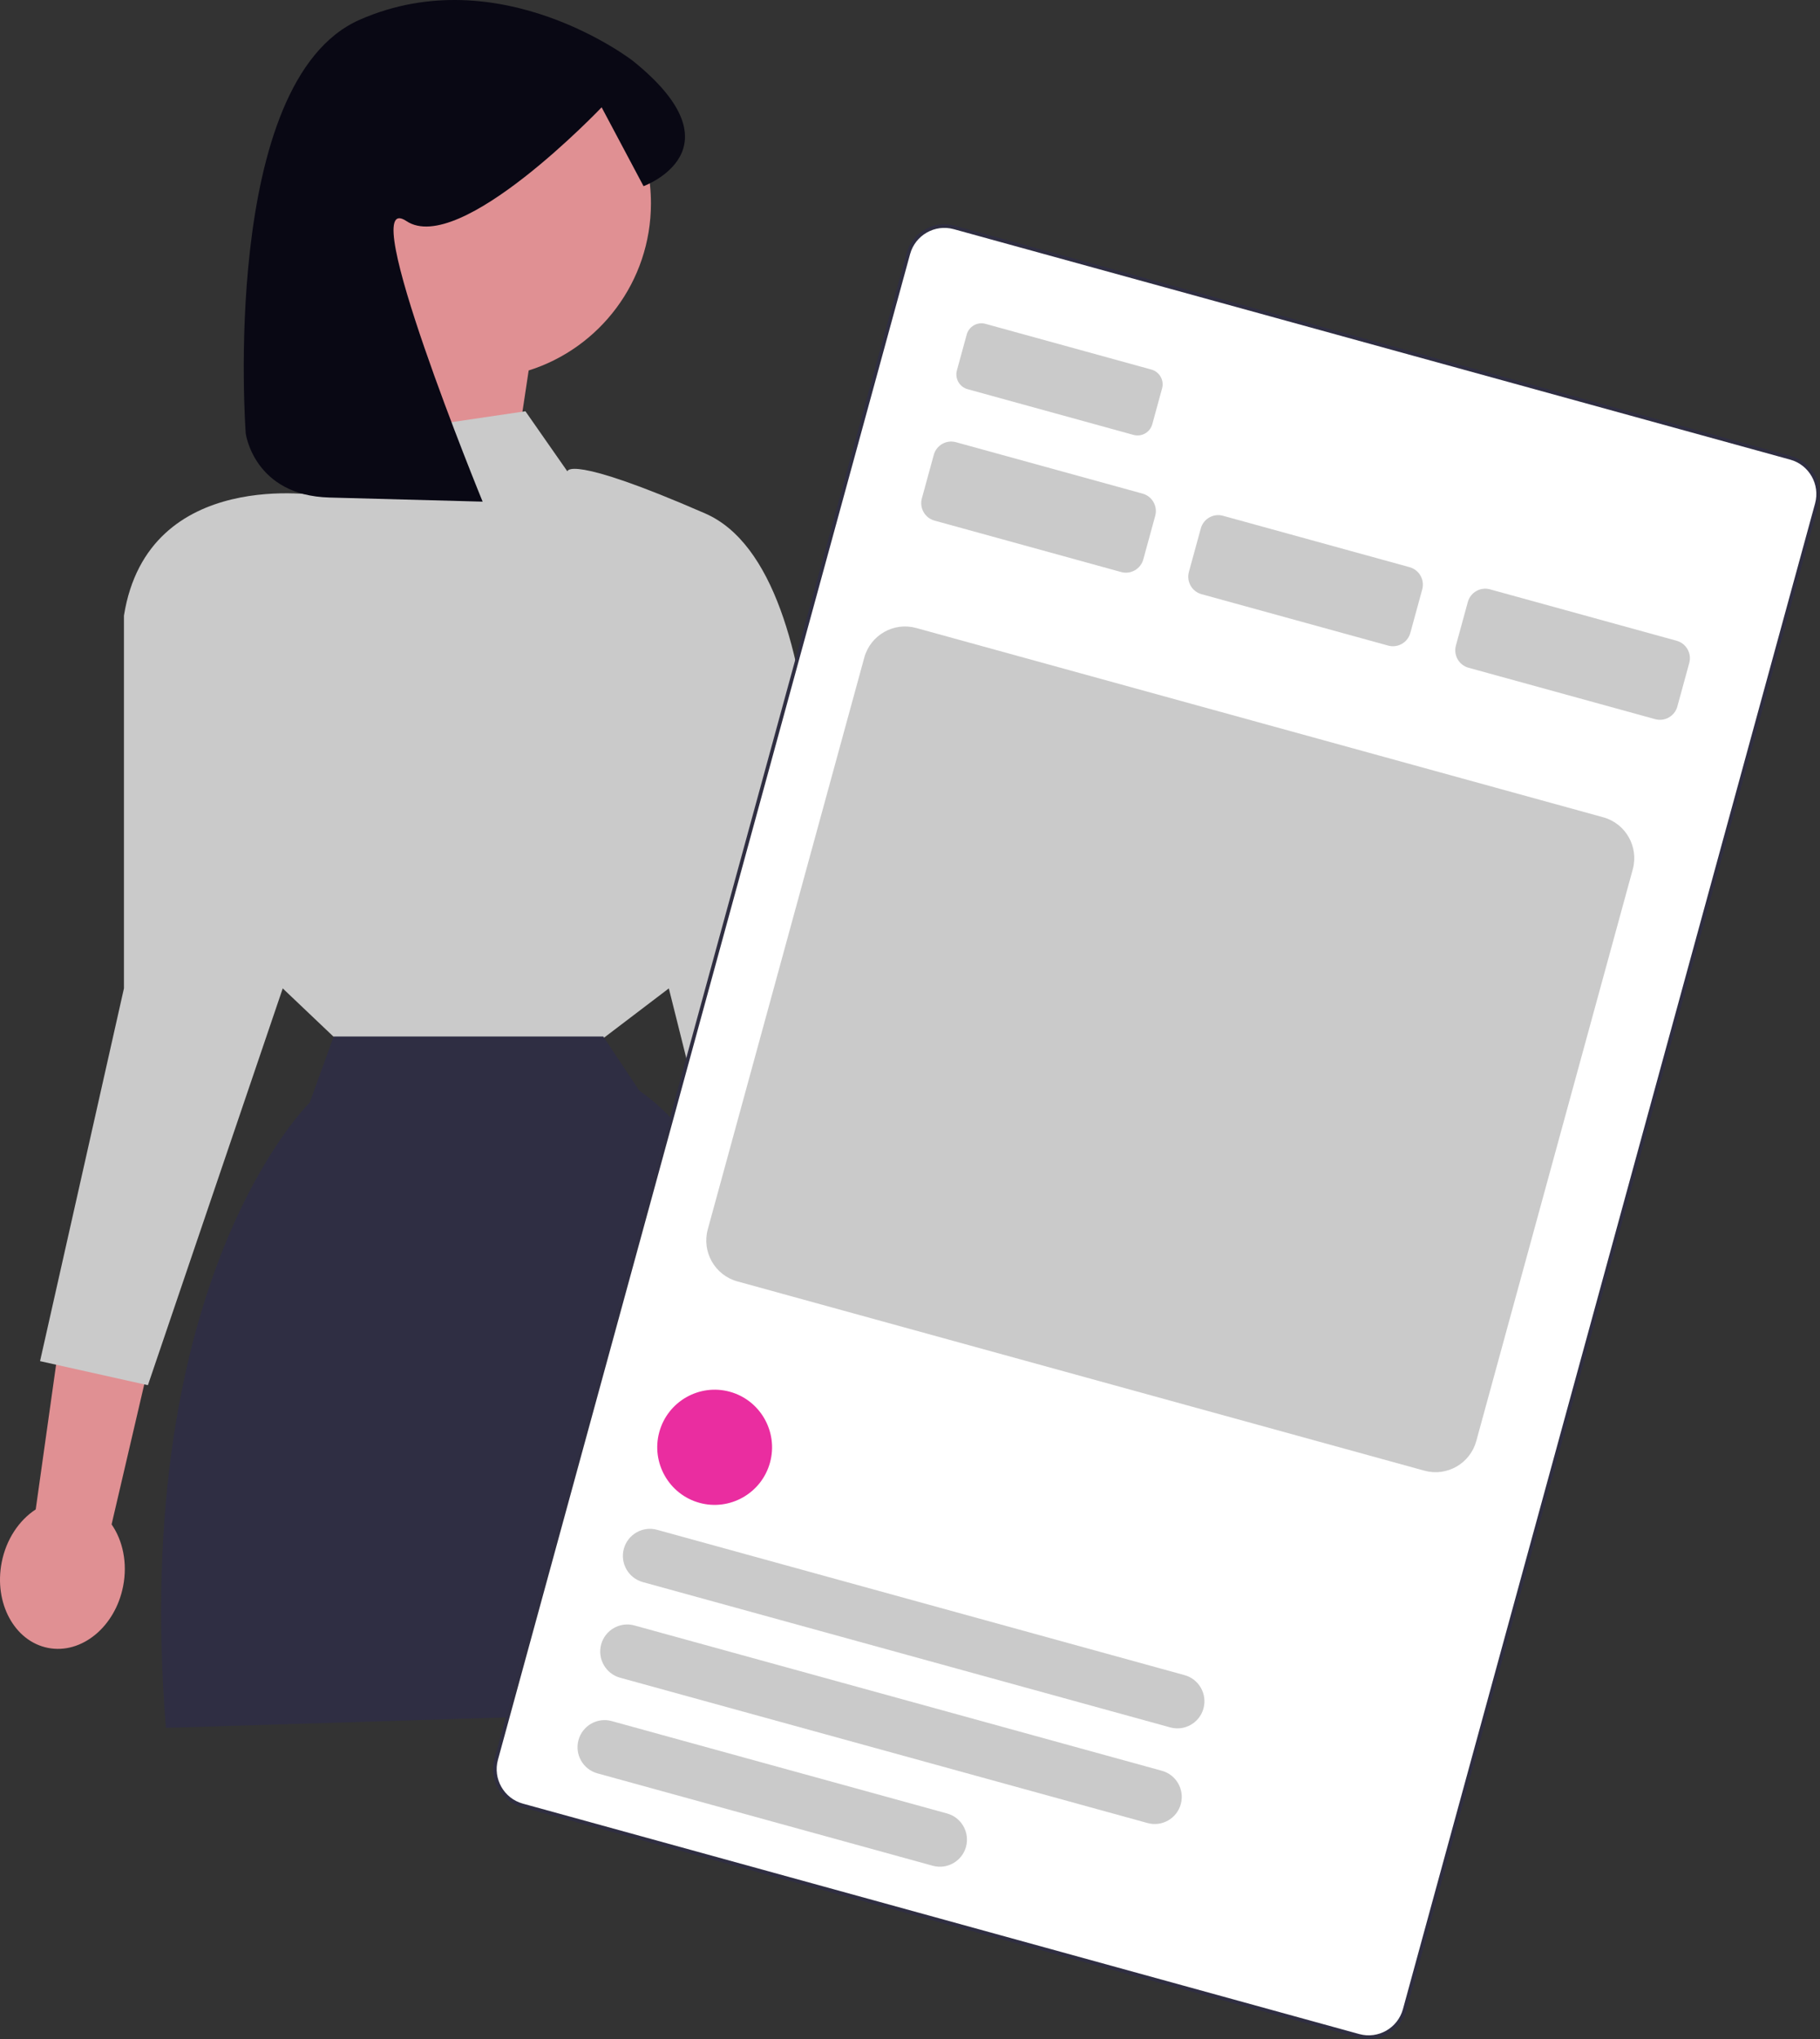
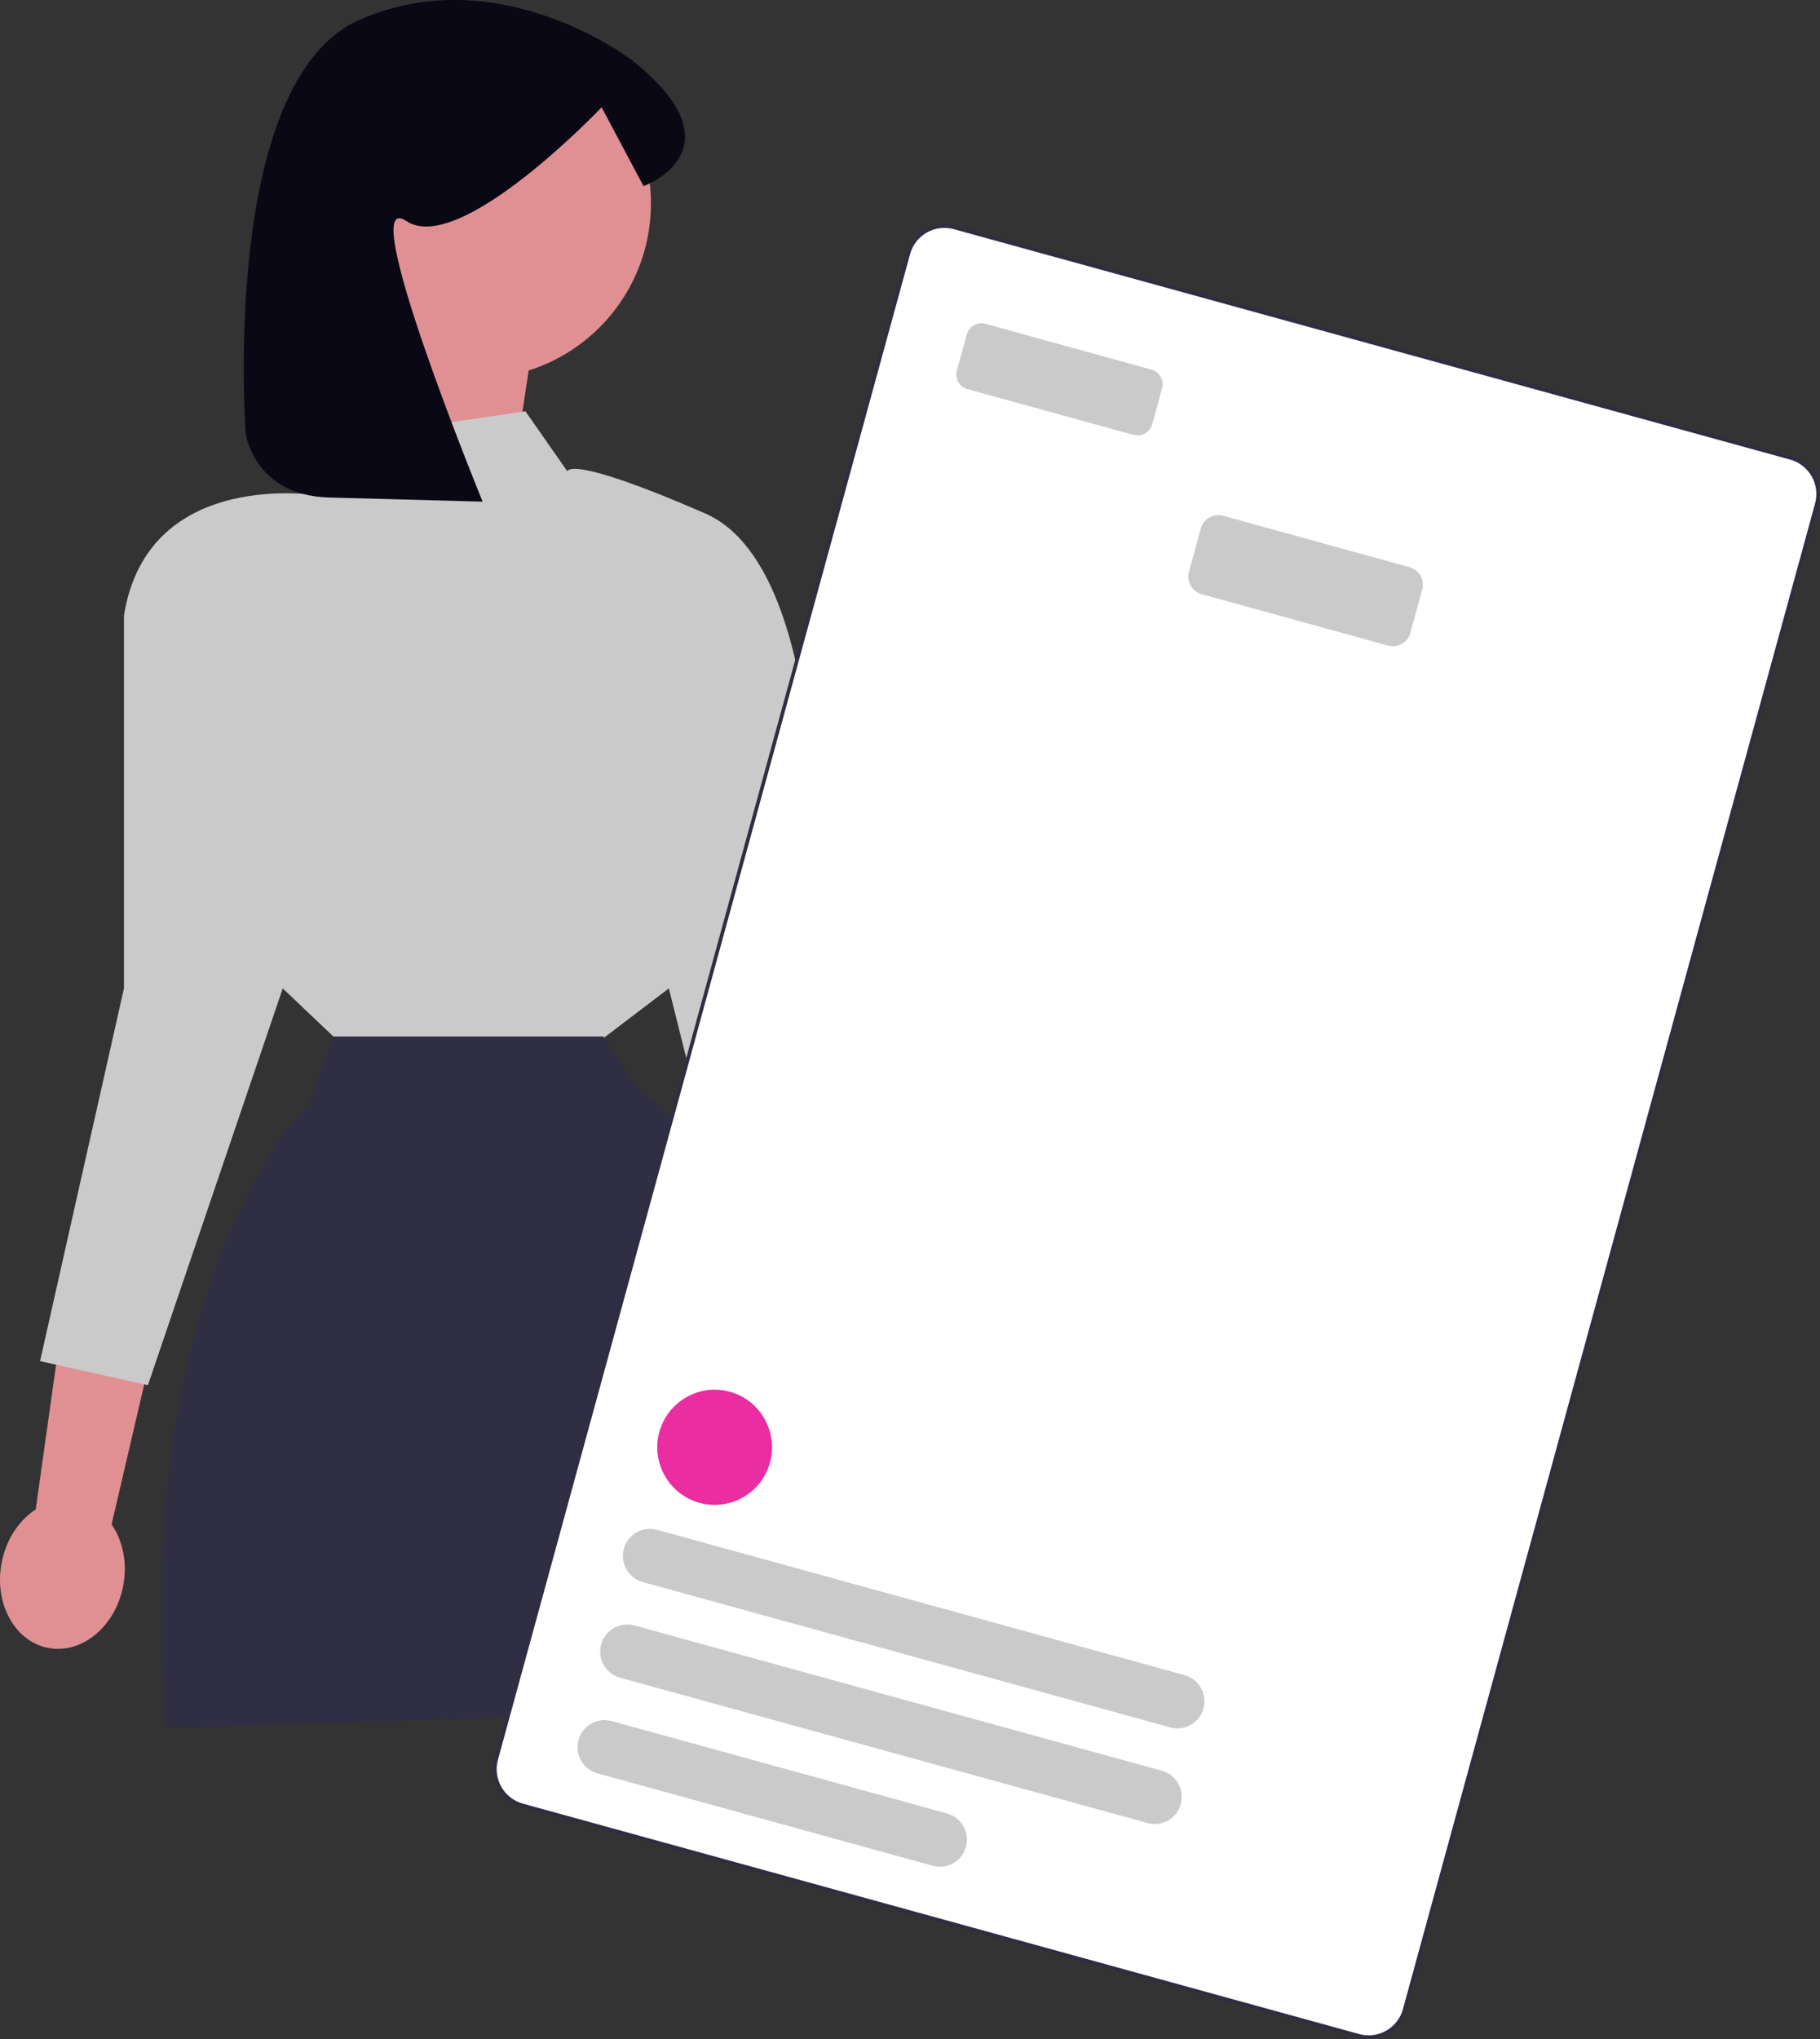
<svg xmlns="http://www.w3.org/2000/svg" width="500" height="560" viewBox="0 0 500 560" fill="none">
  <rect x="0" y="0" width="500" height="560" fill="#333333" stroke="none" />
  <g clip-path="url(#clip0_192_21)">
    <path d="M82.908 55.844C82.908 29.277 104.381 7.741 130.869 7.741C157.357 7.741 178.83 29.277 178.83 55.844C178.83 77.39 164.705 95.624 145.238 101.748L135.966 163.205L88.701 123.7C88.701 123.7 98.912 110.655 104.388 95.947C91.445 87.332 82.908 72.591 82.908 55.844Z" fill="#E09093" />
    <path d="M9.812 414.554L21.701 330.137L47.348 347.113L30.659 418.665C33.742 423.12 35.073 429.282 33.822 435.662C31.634 446.825 22.394 454.401 13.183 452.585C3.972 450.768 -1.72 440.247 0.468 429.084C1.719 422.705 5.277 417.507 9.812 414.554Z" fill="#E09093" />
    <path d="M244.771 407.949L232.882 323.532L207.235 340.509L223.925 412.06C220.841 416.516 219.51 422.678 220.761 429.058C222.949 440.22 232.19 447.797 241.4 445.98C250.611 444.164 256.303 433.643 254.115 422.48C252.864 416.1 249.306 410.903 244.771 407.949Z" fill="#E09093" />
    <path d="M144.348 112.95L88.376 121.205V136.177C88.376 136.177 40.635 127.81 34.05 169.088V271.459L11.003 373.829L40.635 380.434L77.675 271.459L91.898 284.97H165.978L183.746 271.459L206.905 363.923L241.476 350.713L223.559 264.854C223.559 264.854 231.599 157.53 193.735 141.019C155.872 124.508 155.872 129.461 155.872 129.461L144.348 112.95Z" fill="#CACACA" />
    <path d="M91.668 284.668L85.083 302.83C85.083 302.83 35.696 350.713 45.574 474.549L206.905 469.595C206.905 469.595 229.952 337.504 175.626 299.528L165.736 284.668H91.668Z" fill="#2F2E43" />
    <path d="M67.509 119.046C67.509 119.046 69.749 136.089 90.499 136.645C118.559 137.398 132.59 137.774 132.59 137.774C132.59 137.774 97.008 50.925 111.639 60.709C126.269 70.493 165.284 29.475 165.284 29.475L176.796 51.13C176.796 51.13 204.299 41.141 173.819 16.68C173.819 16.68 137.451 -11.52 98.843 5.414C60.234 22.348 67.509 119.046 67.509 119.046Z" fill="#090814" />
    <path d="M373.29 559.128L143.494 495.834C138.035 494.33 134.815 488.654 136.314 483.18L249.538 69.659C251.037 64.185 256.696 60.954 262.155 62.457L491.951 125.752C497.409 127.255 500.63 132.932 499.131 138.406L385.906 551.927C384.408 557.401 378.748 560.632 373.29 559.128Z" fill="white" />
    <path d="M373.29 559.128L143.494 495.834C138.035 494.33 134.815 488.654 136.314 483.18L249.538 69.659C251.037 64.185 256.696 60.954 262.155 62.457L491.951 125.752C497.409 127.255 500.63 132.932 499.131 138.406L385.906 551.927C384.408 557.401 378.748 560.632 373.29 559.128Z" stroke="#2F2E41" stroke-miterlimit="10" />
-     <path d="M391.316 403.915L202.561 351.925C196.393 350.226 192.753 343.812 194.447 337.626L237.438 180.61C239.132 174.424 245.528 170.774 251.696 172.473L440.451 224.463C446.618 226.162 450.257 232.576 448.563 238.762L405.572 395.777C403.878 401.964 397.484 405.614 391.316 403.915Z" fill="#CACACA" />
-     <path d="M308.009 157.106L256.725 142.98C254.092 142.255 252.538 139.516 253.261 136.876L256.535 124.92C257.258 122.279 259.988 120.721 262.622 121.446L313.905 135.571C316.537 136.296 318.091 139.035 317.368 141.676L314.094 153.632C313.371 156.272 310.641 157.83 308.009 157.106Z" fill="#CACACA" />
    <path d="M311.408 119.445L265.822 106.889C263.591 106.274 262.275 103.955 262.888 101.718L265.579 91.887C266.192 89.65 268.504 88.329 270.735 88.944L316.321 101.5C318.553 102.114 319.868 104.434 319.255 106.672L316.564 116.502C315.951 118.739 313.639 120.06 311.408 119.445Z" fill="#CACACA" />
    <path d="M381.366 177.311L330.082 163.186C327.449 162.461 325.895 159.722 326.618 157.082L329.892 145.126C330.615 142.485 333.345 140.926 335.978 141.652L387.262 155.777C389.894 156.502 391.448 159.24 390.724 161.881L387.451 173.837C386.728 176.478 383.997 178.036 381.366 177.311Z" fill="#CACACA" />
-     <path d="M454.723 197.516L403.439 183.391C400.806 182.666 399.252 179.927 399.975 177.287L403.249 165.331C403.972 162.69 406.702 161.131 409.335 161.857L460.619 175.982C463.251 176.707 464.804 179.445 464.081 182.086L460.808 194.043C460.085 196.683 457.354 198.241 454.723 197.516Z" fill="#CACACA" />
    <path d="M192.158 412.745C183.773 410.435 178.823 401.713 181.126 393.302C183.429 384.891 192.126 379.928 200.511 382.238C208.896 384.547 213.846 393.269 211.543 401.68C209.24 410.091 200.543 415.054 192.158 412.745Z" fill="#EA2DA0" />
    <path d="M321.504 474.424L176.579 434.507C172.632 433.419 170.304 429.315 171.387 425.357C172.471 421.399 176.563 419.063 180.51 420.15L325.434 460.068C329.381 461.155 331.709 465.26 330.626 469.218C329.542 473.175 325.451 475.512 321.504 474.424Z" fill="#CACACA" />
    <path d="M315.274 500.691L170.349 460.774C166.402 459.687 164.074 455.582 165.157 451.624C166.241 447.666 170.333 445.33 174.28 446.418L319.204 486.335C323.151 487.422 325.479 491.527 324.396 495.485C323.312 499.443 319.221 501.779 315.274 500.691Z" fill="#CACACA" />
    <path d="M256.262 512.421L164.119 487.041C160.172 485.954 157.844 481.849 158.927 477.891C160.011 473.934 164.103 471.597 168.05 472.685L260.193 498.064C264.14 499.152 266.468 503.256 265.385 507.214C264.301 511.172 260.209 513.508 256.262 512.421Z" fill="#CACACA" />
  </g>
  <defs>
    <clipPath id="clip0_192_21">
      <rect width="500" height="560" fill="white" />
    </clipPath>
  </defs>
</svg>